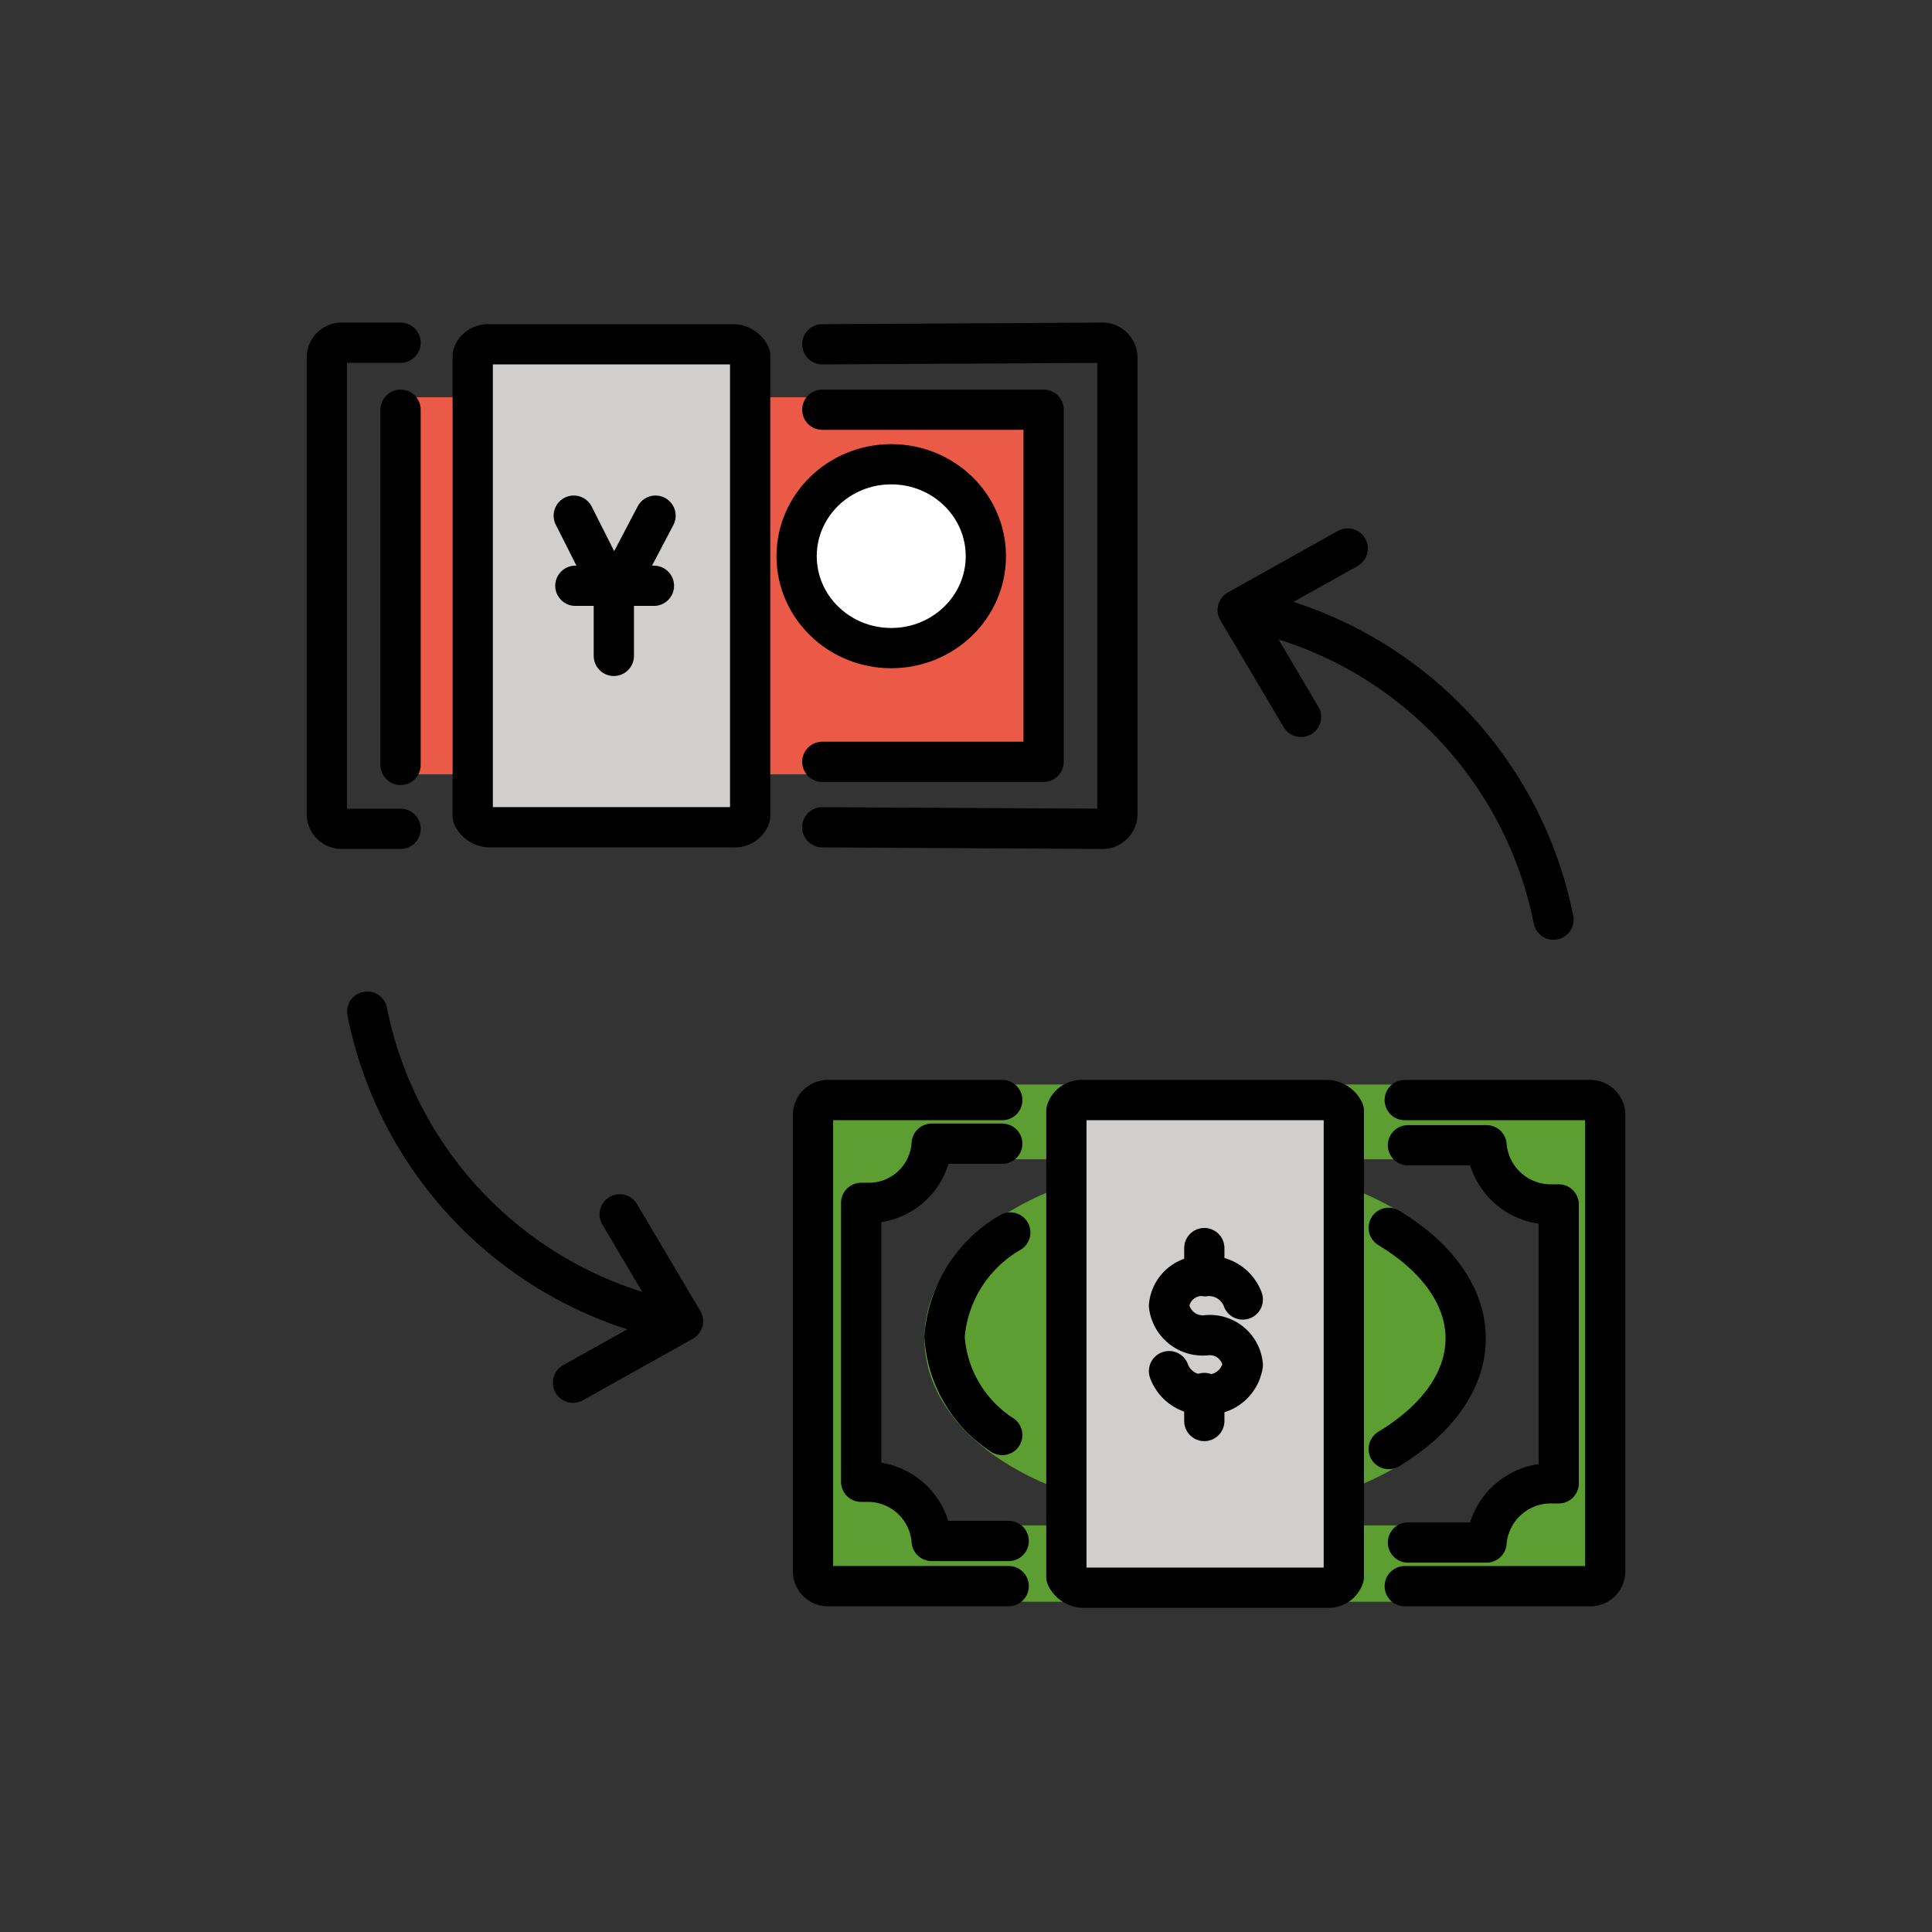
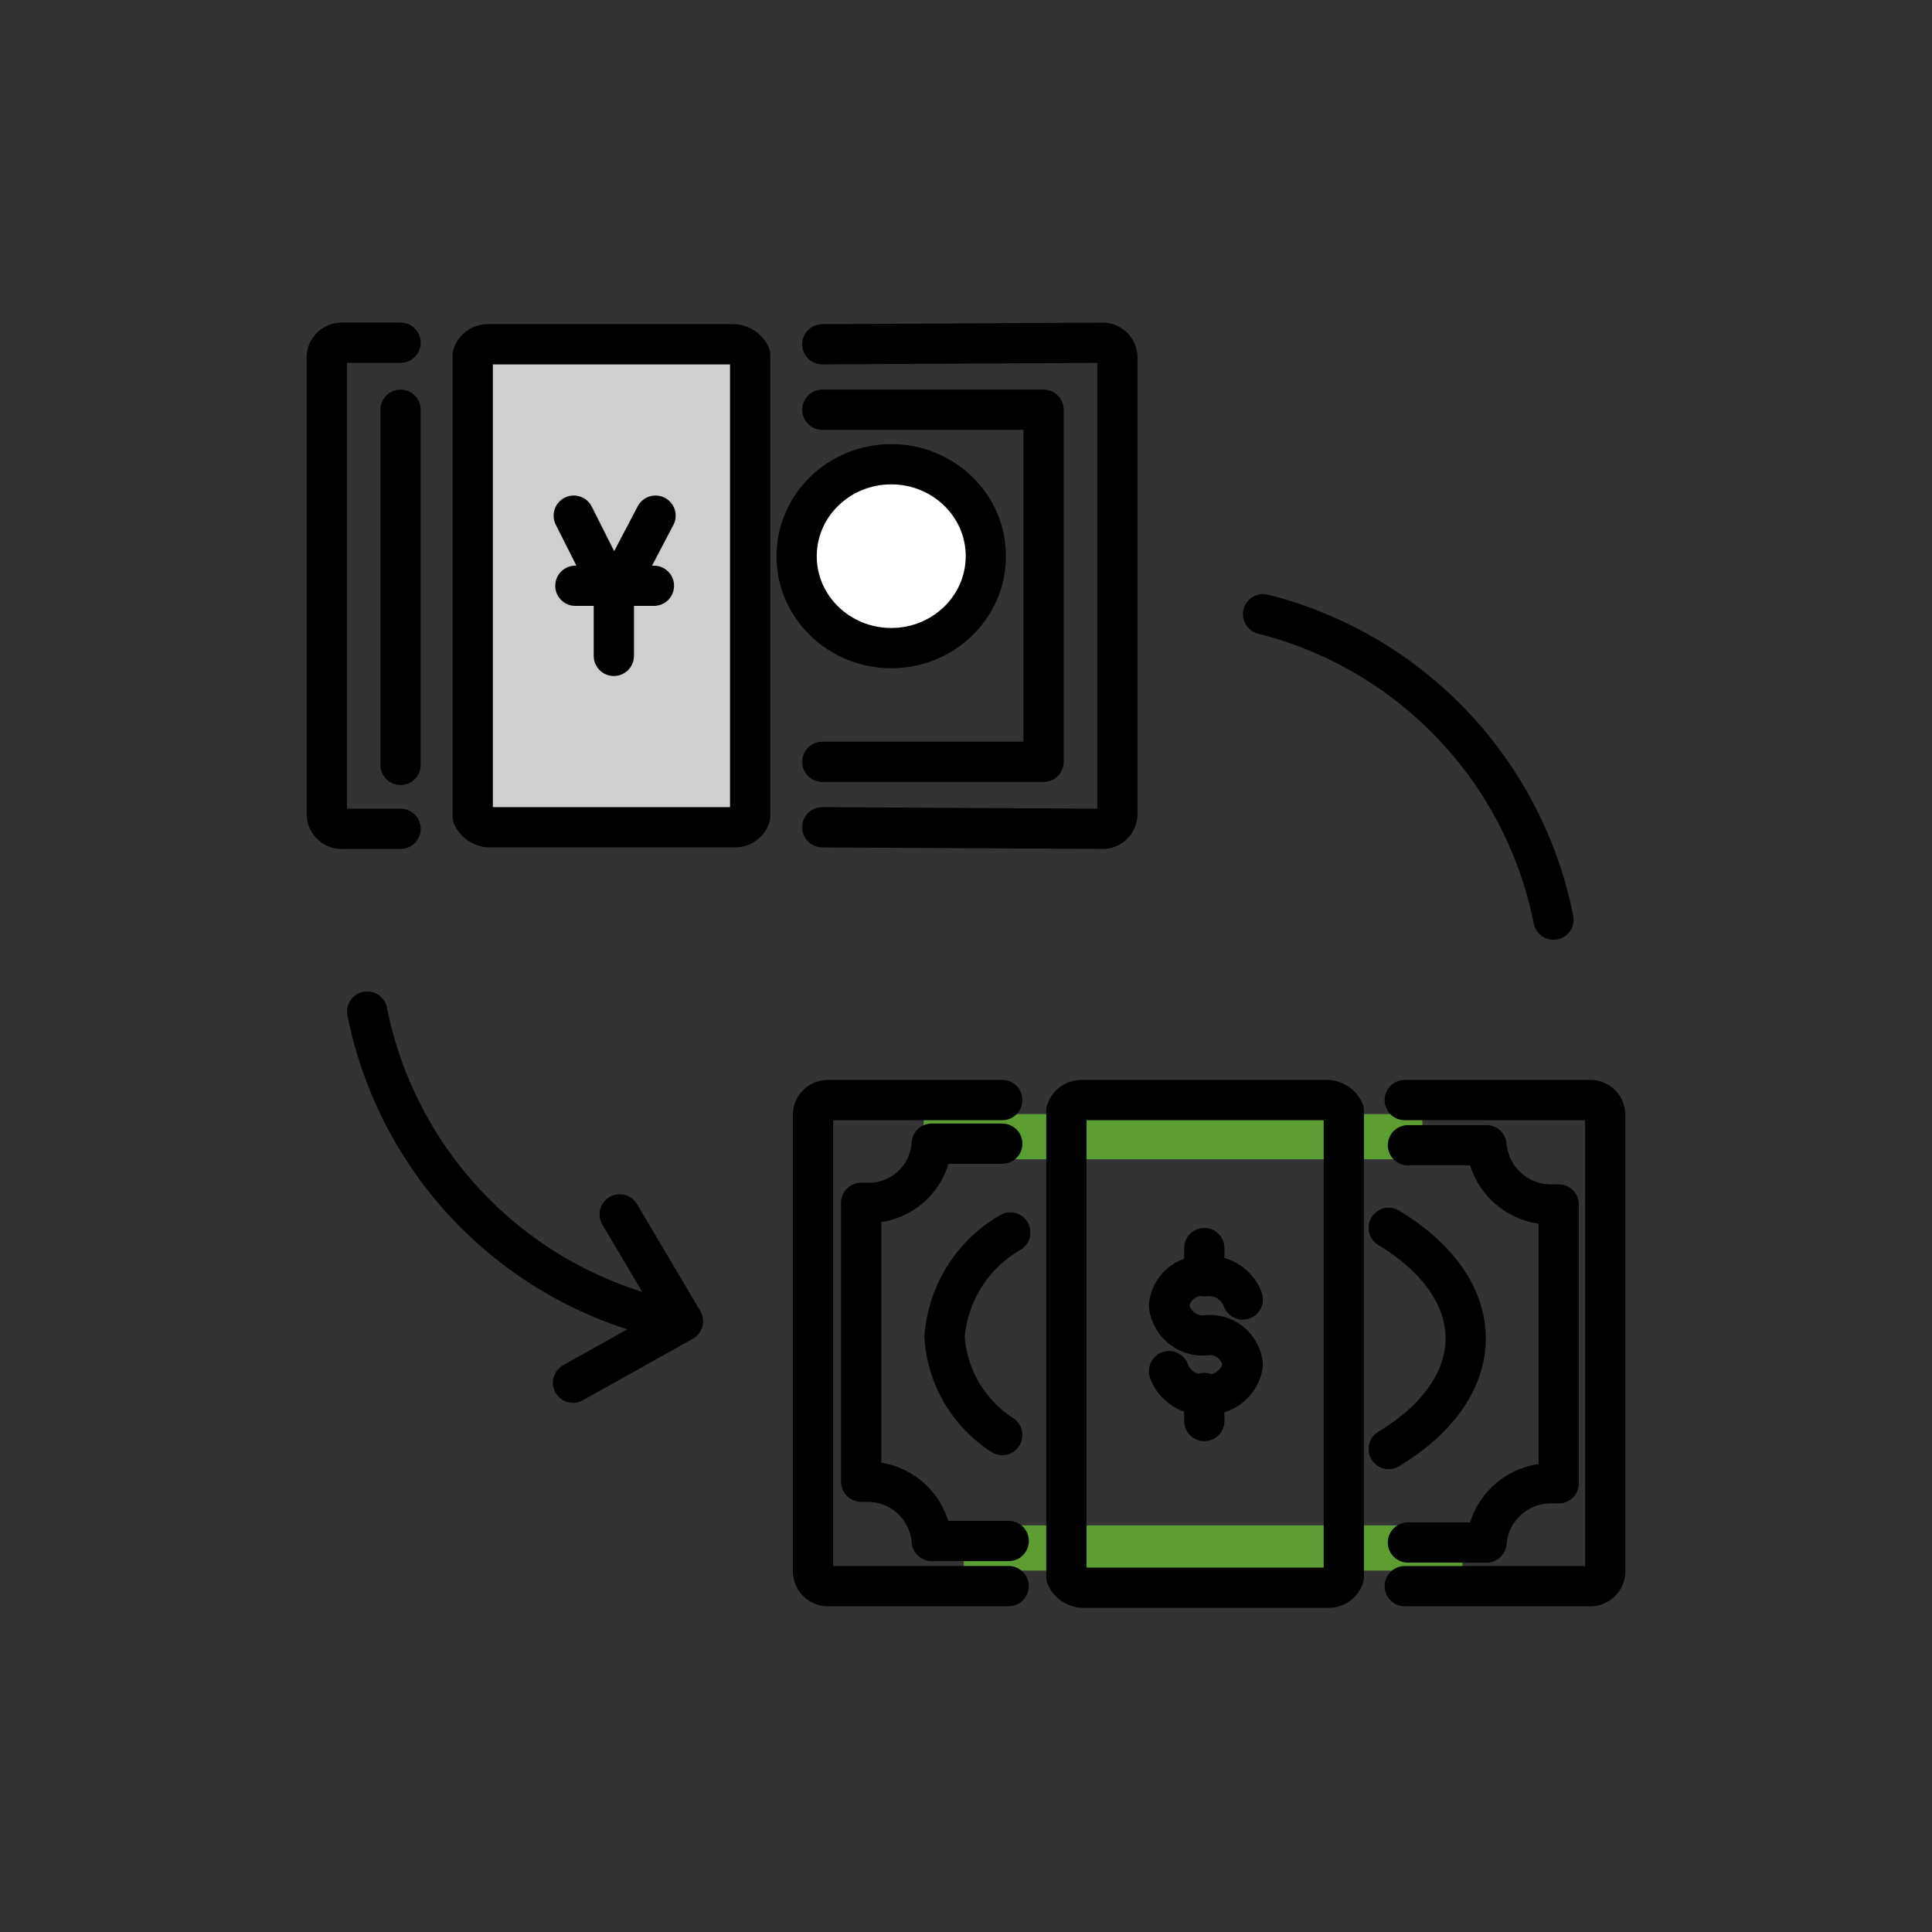
<svg xmlns="http://www.w3.org/2000/svg" id="emoji" viewBox="0 0 72 72">
  <rect x="0" y="0" width="72" height="72" fill="#333333" stroke="none" />
  <g id="color">
-     <rect x="14.689" y="14.805" width="23.904" height="14.051" fill="#ea5a47" />
    <path fill="#d0cfce" d="M27.956,13.411V30.423a.592.592,0,0,1-.598.406H18.215a.72.72,0,0,1-.598-.406V13.237a.593.593,0,0,1,.598-.406H27.358a.72.72,0,0,1,.598.406Z" />
-     <ellipse cx="44.881" cy="49.88" rx="9.681" ry="5.806" fill="#5c9e31" stroke="#5c9e31" stroke-miterlimit="10" stroke-width="1.5" />
-     <path fill="#5c9e31" d="M58.088,40.59v.348H56.235a.583.583,0,0,0-.598-.522H36.575a.583.583,0,0,0-.598.522H30.658v.406H30.3V59.111h5.677a.634.634,0,0,0,.598.581H55.638a.59.59,0,0,0,.598-.581h3.586V40.59Zm0,14.632h-.239a2.402,2.402,0,0,0-2.45,2.206H34.722a2.386,2.386,0,0,0-2.39-2.206h-.239V44.828h.239a2.346,2.346,0,0,0,2.39-2.206h20.617a2.402,2.402,0,0,0,2.45,2.206h.239V55.221Z" />
    <rect x="35.917" y="56.847" width="18.585" height="1.684" fill="#5c9e31" />
    <rect x="34.423" y="41.519" width="18.585" height="1.684" fill="#5c9e31" />
-     <path fill="#d0cfce" d="M50.08,41.577V58.763a.593.593,0,0,1-.598.406H40.339a.72.72,0,0,1-.598-.406V41.402a.593.593,0,0,1,.598-.406h9.143a.72.72,0,0,1,.598.406Z" />
    <ellipse cx="33.214" cy="20.727" rx="3.526" ry="3.426" fill="#fff" />
  </g>
  <g id="line">
-     <polyline fill="none" stroke="#000" stroke-linecap="round" stroke-linejoin="round" stroke-width="1.5" points="48.485 26.717 46.125 22.734 50.225 20.441" />
    <path fill="none" stroke="#000" stroke-linecap="round" stroke-linejoin="round" stroke-width="1.5" d="M47.072,22.888a14.706,14.706,0,0,1,10.822,11.384" />
    <polyline fill="none" stroke="#000" stroke-linecap="round" stroke-linejoin="round" stroke-width="1.5" points="23.094 45.255 25.453 49.238 21.354 51.53" />
    <path fill="none" stroke="#000" stroke-linecap="round" stroke-linejoin="round" stroke-width="1.5" d="M24.507,49.084A14.706,14.706,0,0,1,13.685,37.7" />
    <ellipse cx="33.214" cy="20.727" rx="3.526" ry="3.426" fill="none" stroke="#000" stroke-miterlimit="10" stroke-width="1.5" />
    <path fill="none" stroke="#000" stroke-linecap="round" stroke-linejoin="round" stroke-width="1.5" d="M27.956,13.411V30.423a.592.592,0,0,1-.598.406H18.215a.72.72,0,0,1-.598-.406V13.237a.593.593,0,0,1,.598-.406H27.358a.72.72,0,0,1,.598.406Z" />
    <polyline fill="none" stroke="#000" stroke-linecap="round" stroke-linejoin="round" stroke-width="1.5" points="22.876 24.443 22.876 22.179 24.43 19.217 22.876 22.179 21.382 19.217" />
    <line x1="21.442" x2="24.37" y1="21.83" y2="21.83" fill="none" stroke="#000" stroke-linecap="round" stroke-linejoin="round" stroke-width="1.5" />
    <path fill="none" stroke="#000" stroke-linecap="round" stroke-linejoin="round" stroke-width="1.5" d="M14.928,30.888H12.777a.557.557,0,0,1-.598-.581V13.353a.557.557,0,0,1,.598-.581h2.151" />
    <path fill="none" stroke="#000" stroke-linecap="round" stroke-linejoin="round" stroke-width="1.5" d="M30.645,12.831l10.398-.058a.557.557,0,0,1,.598.581V30.307a.557.557,0,0,1-.598.581L30.645,30.83" />
    <polyline fill="none" stroke="#000" stroke-linecap="round" stroke-linejoin="round" stroke-width="1.5" points="30.645 15.269 38.892 15.269 38.892 28.391 30.645 28.391" />
    <line x1="14.928" x2="14.928" y1="28.507" y2="15.269" fill="none" stroke="#000" stroke-linecap="round" stroke-linejoin="round" stroke-width="1.5" />
    <path fill="none" stroke="#000" stroke-linecap="round" stroke-linejoin="round" stroke-width="1.5" d="M52.471,42.68h2.928a2.402,2.402,0,0,0,2.45,2.206h.239V55.279h-.239a2.402,2.402,0,0,0-2.45,2.206H52.471m-14.88-.058H34.722a2.386,2.386,0,0,0-2.39-2.206h-.239V44.828h.239a2.346,2.346,0,0,0,2.39-2.206h2.629" />
    <path fill="none" stroke="#000" stroke-linecap="round" stroke-linejoin="round" stroke-width="1.5" d="M50.08,41.577V58.763a.593.593,0,0,1-.598.406H40.339a.72.72,0,0,1-.598-.406V41.402a.593.593,0,0,1,.598-.406h9.143a.72.72,0,0,1,.598.406Z" />
    <path fill="none" stroke="#000" stroke-linecap="round" stroke-linejoin="round" stroke-width="1.5" d="M37.59,59.111H30.897a.557.557,0,0,1-.598-.581V41.577a.557.557,0,0,1,.598-.581h6.454" />
    <path fill="none" stroke="#000" stroke-linecap="round" stroke-linejoin="round" stroke-width="1.5" d="M52.351,40.996h6.872a.557.557,0,0,1,.598.581V58.531a.557.557,0,0,1-.598.581H52.351" />
    <path fill="none" stroke="#000" stroke-linecap="round" stroke-miterlimit="10" stroke-width="1.5" d="M51.753,45.757c1.733,1.045,2.869,2.497,2.869,4.122s-1.135,3.077-2.869,4.122" />
    <path fill="none" stroke="#000" stroke-linecap="round" stroke-miterlimit="10" stroke-width="1.5" d="M37.351,53.479A4.721,4.721,0,0,1,35.2,49.821a4.926,4.926,0,0,1,2.45-3.89" />
    <path fill="none" stroke="#000" stroke-linecap="round" stroke-linejoin="round" stroke-width="1.5" d="M46.315,48.428a1.341,1.341,0,0,0-1.374-.871h0A1.231,1.231,0,0,0,43.566,48.66a1.267,1.267,0,0,0,1.375,1.103h0a1.231,1.231,0,0,1,1.374,1.103A1.311,1.311,0,0,1,44.941,51.97h0a1.341,1.341,0,0,1-1.375-.871" />
    <line x1="44.881" x2="44.881" y1="47.557" y2="46.512" fill="none" stroke="#000" stroke-linecap="round" stroke-linejoin="round" stroke-width="1.5" />
    <line x1="44.881" x2="44.881" y1="52.957" y2="51.912" fill="none" stroke="#000" stroke-linecap="round" stroke-linejoin="round" stroke-width="1.5" />
  </g>
</svg>